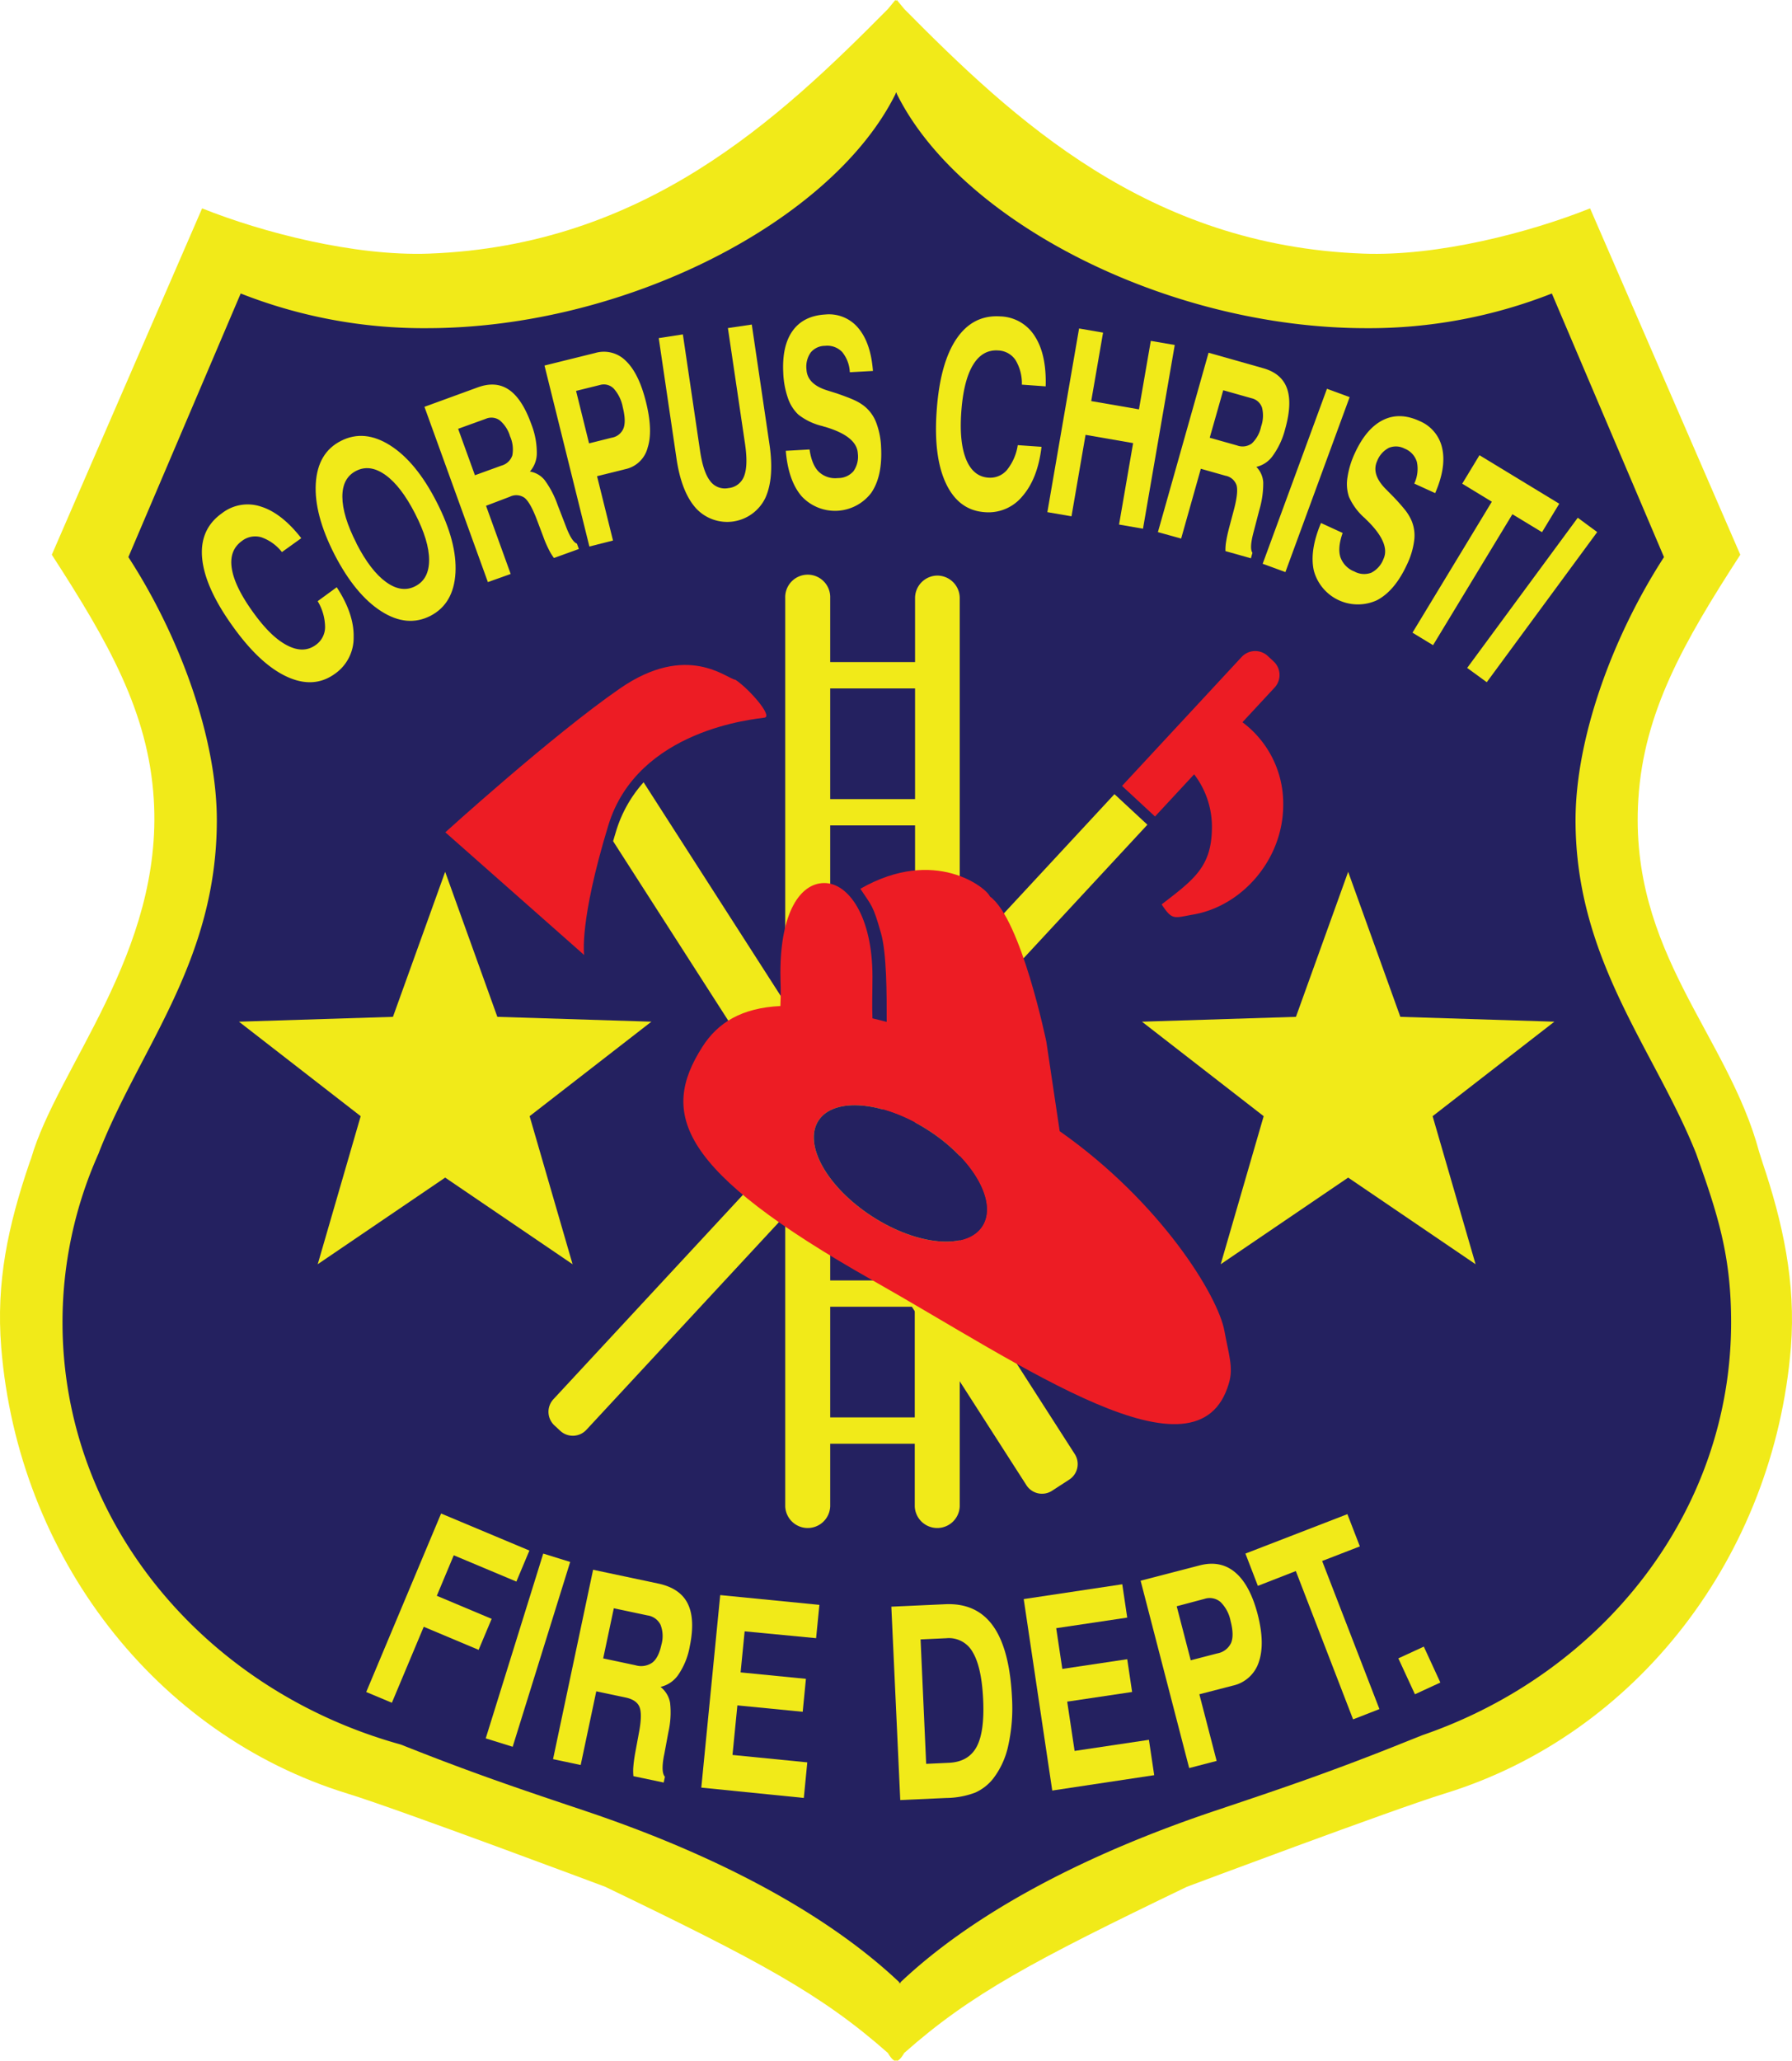
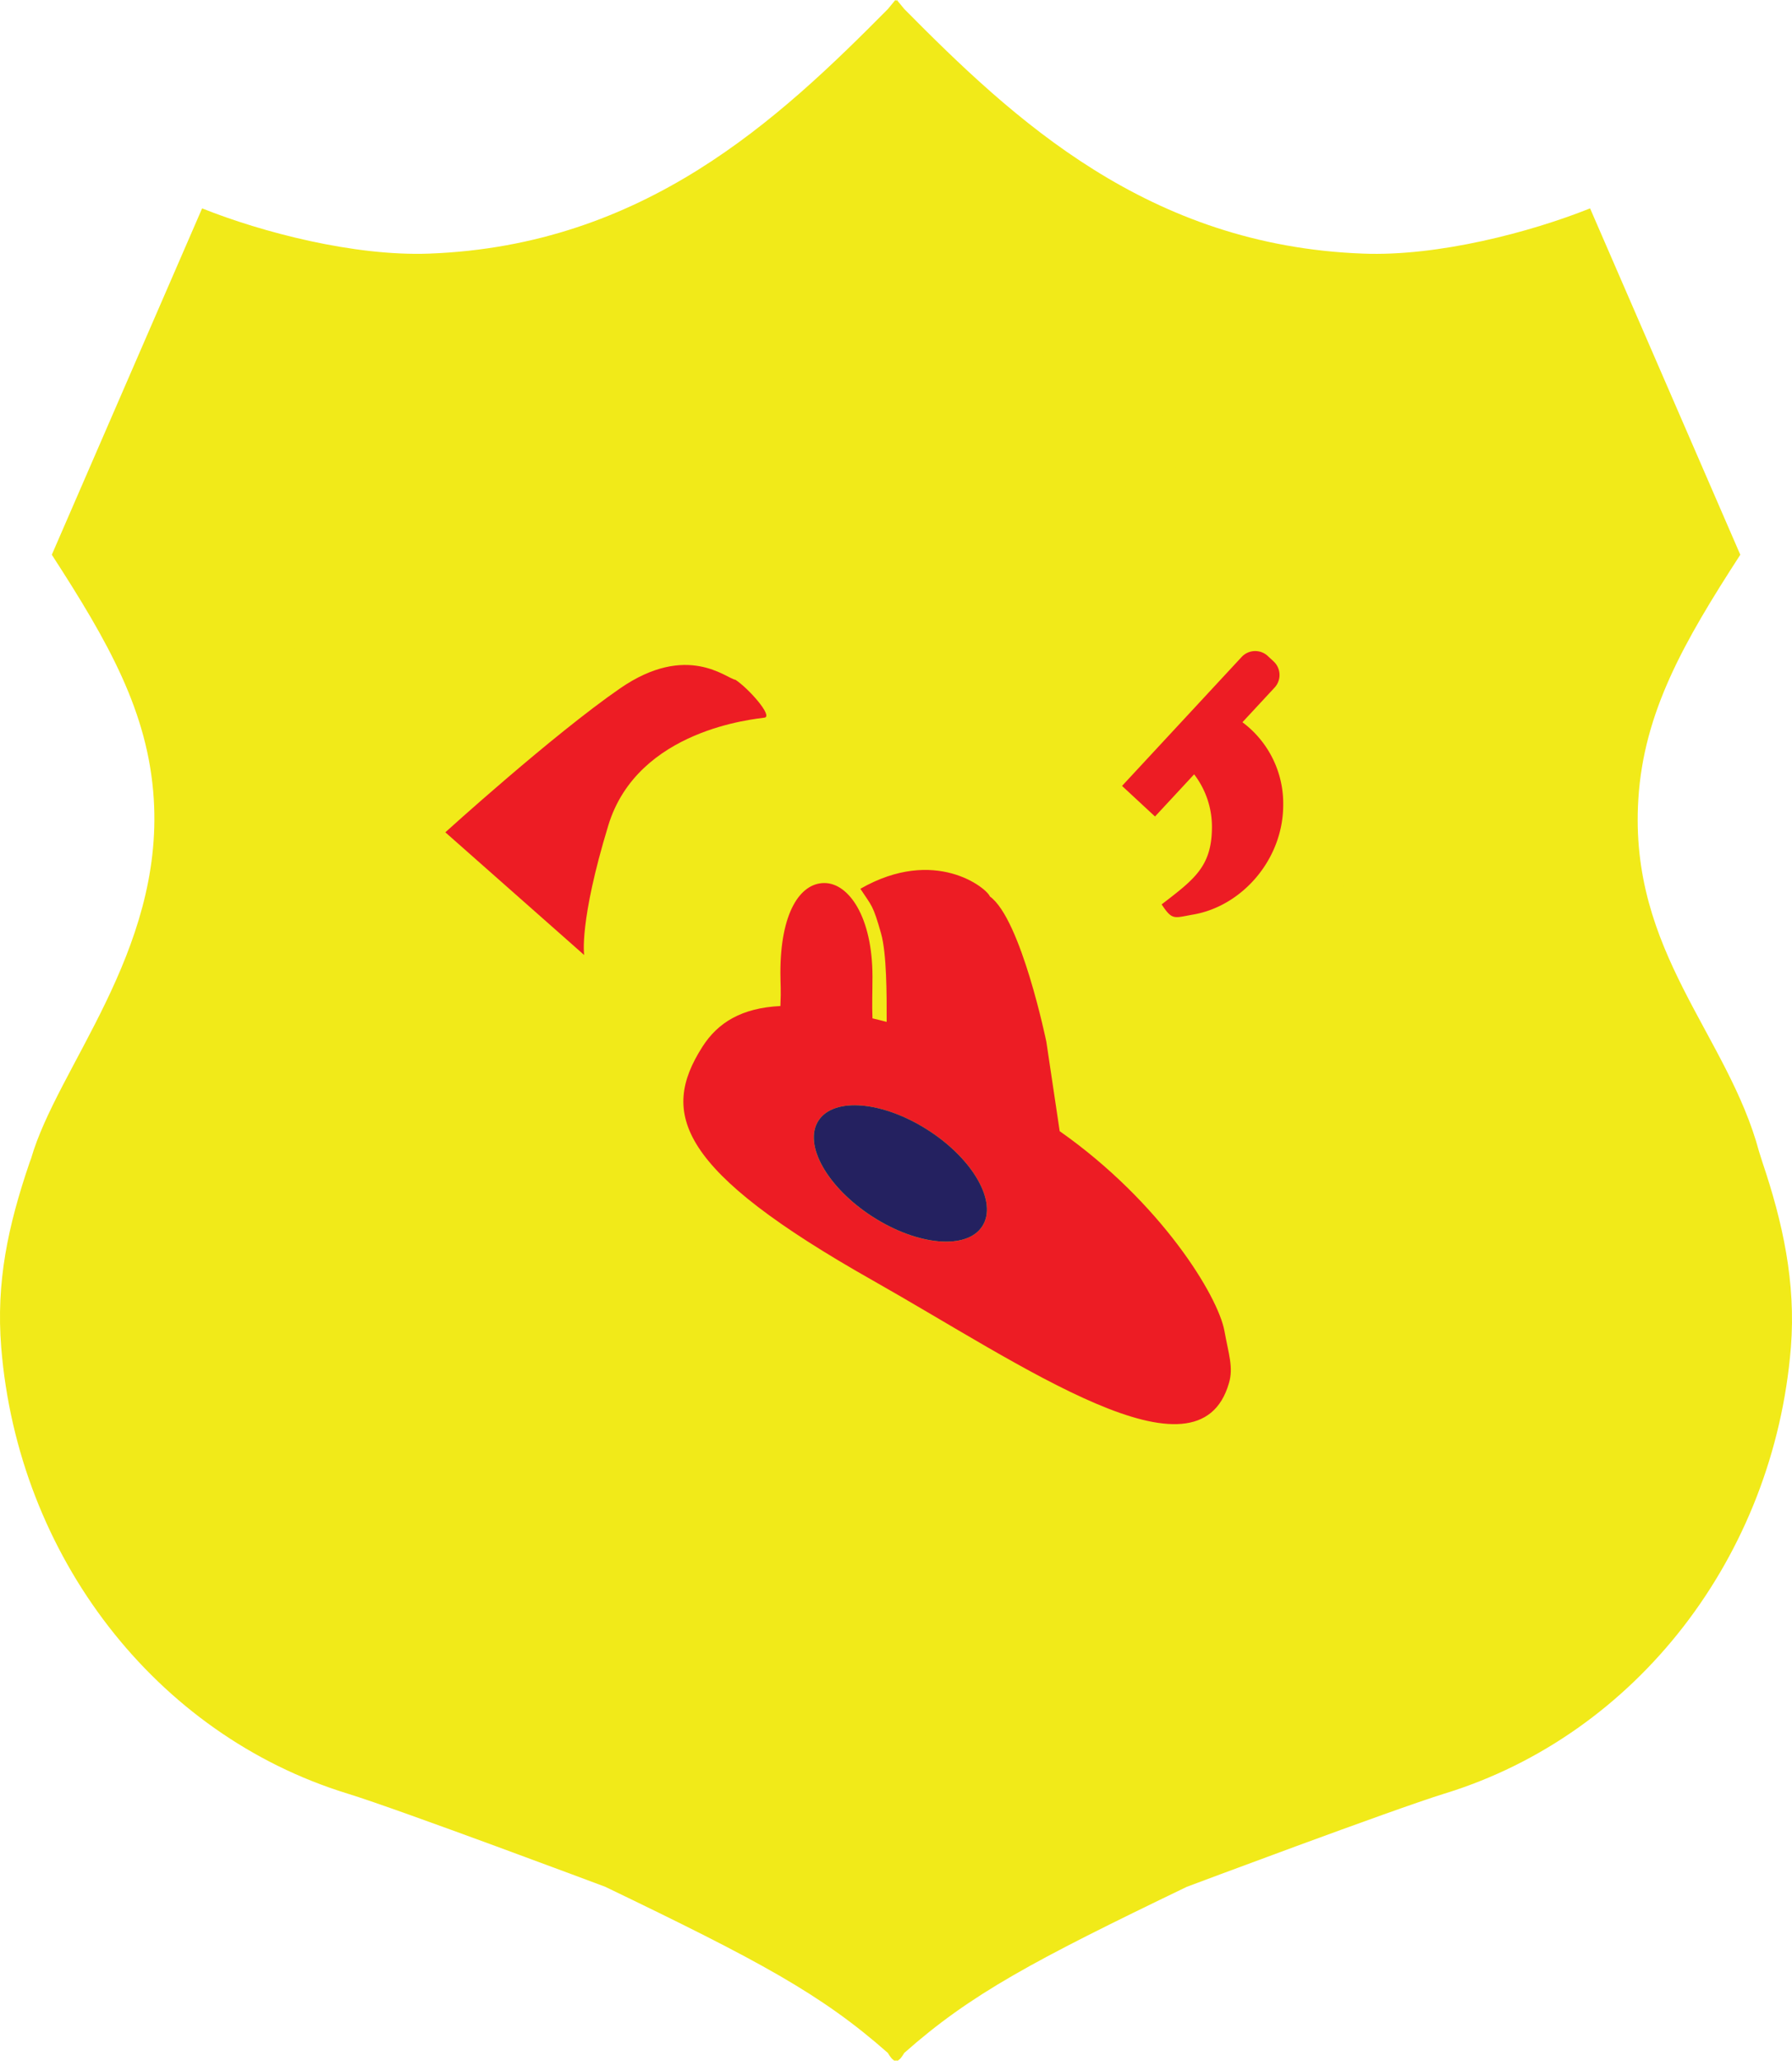
<svg xmlns="http://www.w3.org/2000/svg" id="Layer_1" data-name="Layer 1" viewBox="0 0 484.22 556.57">
  <defs>
    <style>.cls-1{fill:#f1ea19;}.cls-2{fill:#242160;}.cls-3{fill:#ed1c24;}</style>
  </defs>
  <title>re-drawn</title>
  <path class="cls-1" d="M539.93,431.4l-.9-2.83c-8.48-31.74-35.26-54-32.66-95.35,1.47-23.48,12.24-42.37,27.55-66l-40.59-93.55c-16.22,6.48-41.11,13-61.32,12.22-58.14-2.16-94.36-36.13-124-66.07l-2-2.43-.21.21-.2-.21-2,2.43c-29.66,29.94-65.87,63.91-124,66.07-20.21.75-45.11-5.74-61.32-12.22L77.67,267.22c15.3,23.63,26.08,42.52,27.55,66,2.59,41.39-26.07,72.52-33.15,97.08l-.41,1.1c-5.85,17.16-9.08,32.28-7.66,49.91,4.56,56.36,41.67,104.57,93.56,120.51,13.88,4.26,69.66,25.18,69.66,25.18,41.54,20,58.32,28.94,76.37,44.88,0,0,1.47,2.63,2.2,2,.73.66,2.21-2,2.21-2C326,655.94,342.83,647,384.37,627c0,0,55.78-20.92,69.65-25.18,51.9-15.94,89-64.15,93.57-120.51C549,463.68,545.29,447.28,539.93,431.4Z" transform="translate(-63.67 -117.39)" />
-   <path class="cls-2" d="M531.44,474.56c0-16.14-2.83-26.82-8.06-41.64L522,429c-11.15-28-32.6-52.23-32.6-90.08,0-22.1,9.93-49.49,23.9-71.06L483,196.66a135,135,0,0,1-50.2,9.37C379,206,323,177.1,306,142.74c0,0-.11-.45-.17-.33-.05-.12-.17.33-.17.33-17,34.36-73,63.29-126.75,63.29a135,135,0,0,1-50.2-9.37l-30.35,71.2c14,21.57,23.9,49,23.9,71.06,0,37.85-20.45,61.07-31.6,89.08l-.38,1a111.45,111.45,0,0,0-9.72,45.56c0,53.88,38.53,99.38,91.35,114l1.21.47c18.95,7.53,32.15,11.93,48.66,17.47,38.4,12.9,66.74,29.12,84.89,46.28v.32l.16-.16a1.29,1.29,0,0,1,.17.16v-.32c18.15-17.16,46.49-33.38,84.89-46.28,16.51-5.54,29.71-9.94,48.66-17.47,2.49-1,5-2,7.52-3C496.75,569.27,531.44,525.69,531.44,474.56Z" transform="translate(-63.67 -117.39)" />
  <path class="cls-1" d="M154.66,276q4.71,7.18,4.57,13.51a11.83,11.83,0,0,1-5.1,9.89q-5.72,4.11-13,.73t-14.58-13.6q-7.5-10.44-8.25-18.32T123.66,256a11.31,11.31,0,0,1,10.53-1.78q5.61,1.76,10.89,8.53l-5.23,3.75a12.16,12.16,0,0,0-5.58-4,5.86,5.86,0,0,0-5.23,1c-2.33,1.68-3.24,4.14-2.74,7.4s2.4,7.18,5.7,11.77,6.25,7.45,9.2,9,5.54,1.54,7.76-.06a5.91,5.91,0,0,0,2.55-4.79,13.84,13.84,0,0,0-2-7.06Z" transform="translate(-63.67 -117.39)" />
  <path class="cls-1" d="M154.07,267.18Q148.51,256.32,149,248t6.78-11.52q6.33-3.24,13.35,1.23T181.67,253q5.55,10.83,5.07,19.14T180,283.72q-6.33,3.24-13.33-1.24T154.07,267.18Zm5.92-3q3.8,7.39,8,10.42t7.88,1.13c2.51-1.28,3.75-3.65,3.75-7.09s-1.27-7.62-3.8-12.55-5.18-8.4-8-10.41-5.44-2.38-7.94-1.1-3.71,3.62-3.7,7S157.46,259.19,160,264.14Z" transform="translate(-63.67 -117.39)" />
  <path class="cls-1" d="M195.5,274.61l-17.14-47.34L192.81,222c3.26-1.18,6.06-.95,8.43.69s4.37,4.73,6,9.27a21.14,21.14,0,0,1,1.48,7.65,7.5,7.5,0,0,1-1.86,5.14,6.45,6.45,0,0,1,4,2.34,25.52,25.52,0,0,1,3.48,6.67l2.15,5.55a1.67,1.67,0,0,1,.07.19c1.06,2.81,2.07,4.39,3,4.72l.52,1.45-6.72,2.43a13.49,13.49,0,0,1-1.39-2.27c-.47-.94-1-2.07-1.47-3.41l-1.89-5q-1.7-4.37-3.19-5.56a3.86,3.86,0,0,0-3.95-.32L195,254l6.66,18.41ZM192,245.75l7.2-2.61a4.25,4.25,0,0,0,2.91-2.76,8.71,8.71,0,0,0-.62-5.16,8.92,8.92,0,0,0-2.77-4.29,3.83,3.83,0,0,0-3.77-.43l-7.49,2.71Z" transform="translate(-63.67 -117.39)" />
-   <path class="cls-1" d="M225,246l4.31,17.38L222.93,265,210.8,216.12l13.69-3.39a8.34,8.34,0,0,1,8.33,2.17q3.5,3.38,5.41,11.1t.45,12.27a7.93,7.93,0,0,1-6,5.83Zm-2.16-8.86,6.12-1.53a4.14,4.14,0,0,0,3.2-2.57q.72-1.95-.21-5.67a10.36,10.36,0,0,0-2.42-5,3.74,3.74,0,0,0-3.74-1l-6.46,1.6Z" transform="translate(-63.67 -117.39)" />
  <path class="cls-1" d="M241.67,208.71l6.52-1L252.81,239q.84,5.79,2.69,8.22a4.92,4.92,0,0,0,5,2,5,5,0,0,0,4.27-3.33q1.07-2.85.21-8.66L260.36,206l6.45-.95,4.78,32.36q1.35,9.16-1.15,14.54a11.46,11.46,0,0,1-18.66,2.77q-4-4.39-5.33-13.6Z" transform="translate(-63.67 -117.39)" />
  <path class="cls-1" d="M276,239.15l6.42-.36q.6,4.13,2.47,6a6.44,6.44,0,0,0,5.2,1.72,5.43,5.43,0,0,0,4.19-1.84,6.81,6.81,0,0,0,1.18-4.82q-.24-4.58-8.69-7.12l-.19-.06c-.15,0-.38-.1-.68-.2a16.7,16.7,0,0,1-6.51-3.1,11,11,0,0,1-2.81-4.45,23.46,23.46,0,0,1-1.26-6.76q-.39-7.35,2.53-11.42t8.86-4.41a10.27,10.27,0,0,1,8.9,3.69q3.36,4,3.94,11.56l-6.25.35a9.25,9.25,0,0,0-2.07-5.47,5.56,5.56,0,0,0-4.64-1.66,5,5,0,0,0-3.86,1.8,6.64,6.64,0,0,0-1.14,4.6q.21,4,5.72,5.67l2.33.73c2.36.81,4,1.45,5,1.92a13.05,13.05,0,0,1,2.62,1.6,10.45,10.45,0,0,1,3.15,4.36,20.81,20.81,0,0,1,1.34,6.69q.42,7.86-2.67,12.35a12.3,12.3,0,0,1-18.77.94Q276.67,247.26,276,239.15Z" transform="translate(-63.67 -117.39)" />
  <path class="cls-1" d="M345.1,238.07q-1,8.53-5.13,13.31a11.84,11.84,0,0,1-10.25,4.34q-7-.5-10.43-7.73t-2.51-19.78q.92-12.83,5.38-19.36t11.91-6a11.35,11.35,0,0,1,9.23,5.37q3.18,4.93,2.92,13.52l-6.43-.46a12.2,12.2,0,0,0-1.72-6.65,5.9,5.9,0,0,0-4.66-2.58q-4.29-.3-6.84,3.94t-3.15,12.69c-.39,5.46.05,9.72,1.32,12.81s3.28,4.72,6,4.91a5.93,5.93,0,0,0,5-2.05,14,14,0,0,0,2.94-6.73Z" transform="translate(-63.67 -117.39)" />
  <path class="cls-1" d="M346.68,255.72l8.57-49.61,6.48,1.12-3.2,18.49,12.9,2.23,3.2-18.49,6.47,1.11-8.58,49.62-6.47-1.12,3.8-22L357,234.84l-3.8,22Z" transform="translate(-63.67 -117.39)" />
  <path class="cls-1" d="M376.55,261.11l13.69-48.45L405,216.84q5,1.41,6.44,5.48t-.52,11a21.06,21.06,0,0,1-3.26,7.07,7.49,7.49,0,0,1-4.51,3.1,6.48,6.48,0,0,1,1.86,4.22,25.28,25.28,0,0,1-1.06,7.44l-1.5,5.76-.05.19q-1.17,4.37-.31,5.6l-.41,1.48-6.88-1.94a13.28,13.28,0,0,1,.2-2.66c.16-1,.43-2.24.79-3.63l1.36-5.12c.78-3,1-5.16.65-6.39a3.9,3.9,0,0,0-3-2.56L388.15,244l-5.32,18.85Zm14-25.49,7.38,2.08a4.25,4.25,0,0,0,4-.54,8.68,8.68,0,0,0,2.5-4.55,8.94,8.94,0,0,0,.26-5.1,3.85,3.85,0,0,0-2.82-2.55l-7.67-2.17Z" transform="translate(-63.67 -117.39)" />
  <path class="cls-1" d="M404.86,269.66l17.37-47.26,6.13,2.25L411,271.91Z" transform="translate(-63.67 -117.39)" />
  <path class="cls-1" d="M420.62,258.65l5.85,2.69q-1.39,3.92-.63,6.46a6.43,6.43,0,0,0,3.8,3.95,5.49,5.49,0,0,0,4.57.33,6.88,6.88,0,0,0,3.29-3.71q1.92-4.15-4.36-10.36l-.15-.14c-.11-.1-.28-.27-.5-.5a16.5,16.5,0,0,1-4.31-5.78,10.91,10.91,0,0,1-.41-5.25,23.6,23.6,0,0,1,2-6.56q3.07-6.67,7.57-8.92t9.89.24a10.28,10.28,0,0,1,6.15,7.42q1.11,5.1-1.91,12.06L445.82,248a9.26,9.26,0,0,0,.72-5.8,5.56,5.56,0,0,0-3.33-3.64,5,5,0,0,0-4.25-.21,6.69,6.69,0,0,0-3.16,3.54q-1.67,3.63,2.42,7.69l1.71,1.73a53.82,53.82,0,0,1,3.56,4,13.58,13.58,0,0,1,1.57,2.64,10.36,10.36,0,0,1,.75,5.33,21,21,0,0,1-1.94,6.54q-3.28,7.14-8.12,9.68a12.32,12.32,0,0,1-17.05-7.93Q417.46,266.15,420.62,258.65Z" transform="translate(-63.67 -117.39)" />
  <path class="cls-1" d="M445.34,288.27l21.44-35.37-8-4.87,4.66-7.69L485,253.44l-4.66,7.69-8-4.85-21.44,35.37Z" transform="translate(-63.67 -117.39)" />
  <path class="cls-1" d="M460.12,297.79,490,257.23l5.25,3.87-29.84,40.55Z" transform="translate(-63.67 -117.39)" />
  <path class="cls-1" d="M162.63,574.39l20.23-48.21,23.86,10-3.52,8.38-16.92-7.1L181.7,548.4l14.82,6.23L193,563l-14.83-6.23-8.61,20.52Z" transform="translate(-63.67 -117.39)" />
  <path class="cls-1" d="M194.92,586.91,210.46,537l7.28,2.26L202.2,589.18Z" transform="translate(-63.67 -117.39)" />
-   <path class="cls-1" d="M213.11,592.52l10.82-51.15,17.58,3.72q5.94,1.26,8,5.44t.54,11.54a19.61,19.61,0,0,1-3,7.52,8,8,0,0,1-4.9,3.42,7,7,0,0,1,2.59,4.33,23.74,23.74,0,0,1-.45,7.81l-1.13,6.07-.05.21q-.9,4.61.23,5.85l-.33,1.56-8.18-1.72a13.31,13.31,0,0,1,0-2.79c.09-1.08.27-2.36.54-3.82l1-5.4q.88-4.79.09-6.7t-3.77-2.54l-7.9-1.67-4.21,19.9Zm13.55-27.21,8.76,1.86a5.26,5.26,0,0,0,4.55-.75q1.68-1.33,2.43-4.85a8.43,8.43,0,0,0-.24-5.33,4.66,4.66,0,0,0-3.53-2.54l-9.1-1.93Z" transform="translate(-63.67 -117.39)" />
  <path class="cls-1" d="M253.17,600.21l5.11-52,26.8,2.64-.89,9L264.88,558l-1.09,11.09,17.65,1.74-.87,8.9L262.92,578l-1.32,13.39,20.21,2-.94,9.61Z" transform="translate(-63.67 -117.39)" />
  <path class="cls-1" d="M306.93,603.57l-2.41-52.23,14.51-.66q8.52-.4,13,5.9t5.1,19.48a46.68,46.68,0,0,1-1,12.7,22.19,22.19,0,0,1-4.08,9,12.87,12.87,0,0,1-4.87,3.8,22.78,22.78,0,0,1-7.84,1.45Zm7-9.78,6.11-.28q5.3-.24,7.5-4.27t1.79-12.82q-.41-8.76-2.81-12.77a7.33,7.33,0,0,0-7.1-3.79l-7,.32Z" transform="translate(-63.67 -117.39)" />
  <path class="cls-1" d="M348,601l-7.71-51.71,26.63-4,1.34,9-19.19,2.86,1.65,11,17.54-2.62,1.32,8.85-17.54,2.61,2,13.31,20.08-3,1.43,9.55Z" transform="translate(-63.67 -117.39)" />
  <path class="cls-1" d="M387.75,575l4.67,18L385,594.93l-13.12-50.6,15.95-4.14q5.65-1.47,9.64,1.92t6.06,11.39q2,7.83.28,12.81a9.51,9.51,0,0,1-7,6.35Zm-2.33-9.18,7.14-1.85a5.1,5.1,0,0,0,3.76-2.83c.58-1.38.54-3.36-.13-5.92a9.83,9.83,0,0,0-2.71-5.13,4.51,4.51,0,0,0-4.33-.86l-7.52,2Z" transform="translate(-63.67 -117.39)" />
  <path class="cls-1" d="M429.29,581.78l-15.47-40.06-10.26,4L400.2,537l27.55-10.65,3.37,8.71L420.93,539,436.41,579Z" transform="translate(-63.67 -117.39)" />
-   <path class="cls-1" d="M446,575l-4.48-9.7,6.88-3.17,4.47,9.7Z" transform="translate(-63.67 -117.39)" />
  <polygon class="cls-1" points="120.29 235.47 134.39 274.64 176.01 275.95 143.11 301.47 154.72 341.46 120.29 318.06 85.85 341.46 97.46 301.47 64.57 275.95 106.18 274.64 120.29 235.47" />
  <polygon class="cls-1" points="364.29 235.47 378.39 274.64 420.01 275.95 387.11 301.47 398.72 341.46 364.29 318.06 329.85 341.46 341.46 301.47 308.57 275.95 350.18 274.64 364.29 235.47" />
  <path class="cls-1" d="M317,272.85a6.08,6.08,0,0,0-6.07,6.08v17.29H288V278.93a6.08,6.08,0,1,0-12.15,0V524.26a6.08,6.08,0,0,0,12.15,0V507.33h22.85v16.93a6.08,6.08,0,0,0,12.15,0V278.93A6.08,6.08,0,0,0,317,272.85Zm-6.07,30.48v29.89H288V303.33Zm0,37V463.22H288V340.33ZM288,500.22V470.33h22.85v29.89Z" transform="translate(-63.67 -117.39)" />
  <path class="cls-3" d="M184,342.19s29-26.3,47.2-38.86S260,300.7,262.41,301c3.55,2.33,10.18,9.83,7.85,10.22s-34.27,3-42.22,29.11-6.52,35-6.52,35Z" transform="translate(-63.67 -117.39)" />
  <path class="cls-3" d="M399.39,312.46l8.68-9.35a5,5,0,0,0-.27-7.09l-1.55-1.44a5,5,0,0,0-7.09.27L372.8,323.26l-5.94,6.4,8.91,8.26,6.09-6.56,4.48-4.83a23.29,23.29,0,0,1,4.81,14.13c0,10.75-4.69,14.15-13.59,21,2.91,4.41,3.31,3.65,8.55,2.74,13.22-2.29,24.3-14.9,24.3-29.63A27.36,27.36,0,0,0,399.39,312.46Z" transform="translate(-63.67 -117.39)" />
  <path class="cls-1" d="M364.81,331.88,213.22,495.3a5,5,0,0,0,.27,7.09l1.55,1.44a5,5,0,0,0,7.09-.27L373.71,340.14Z" transform="translate(-63.67 -117.39)" />
  <path class="cls-1" d="M354.08,510.12,237.58,328.68A34.88,34.88,0,0,0,230.11,342c-.27.89-.52,1.75-.77,2.59L341,518.5A5,5,0,0,0,348,520l4.62-3A5,5,0,0,0,354.08,510.12Z" transform="translate(-63.67 -117.39)" />
  <path class="cls-3" d="M394.52,476.84c-1.71-9.39-17.14-34.7-44.51-53.93l-3.6-24.13s-6.82-33.19-15.26-39.26c-.8-2.22-14.82-13.63-35-2.08,3.11,4.76,3.37,4.22,5.59,12.06,1.53,5.42,1.54,16.49,1.52,23.89-1.22-.34-2.65-.65-3.84-.95-.15-3.74,0-6.88,0-11.27,0-16.2-6.45-25.28-13-25.28s-11.88,8-11.88,24.22c0,3.35.22,4.22,0,9-10.46.51-16.9,4.47-21.07,11-11.53,18.05-6.71,33.32,46,63.1,40.58,22.94,88,56.45,96.27,27.76C397,486.74,395.67,483.2,394.52,476.84ZM329.1,448.58c-4.15,6.45-17.43,5.3-29.66-2.56s-18.78-19.48-14.63-25.93,17.43-5.3,29.66,2.56S333.25,442.13,329.1,448.58Z" transform="translate(-63.67 -117.39)" />
  <ellipse class="cls-2" cx="306.95" cy="434.34" rx="13.89" ry="26.33" transform="translate(-288.06 340.13) rotate(-57.25)" />
</svg>